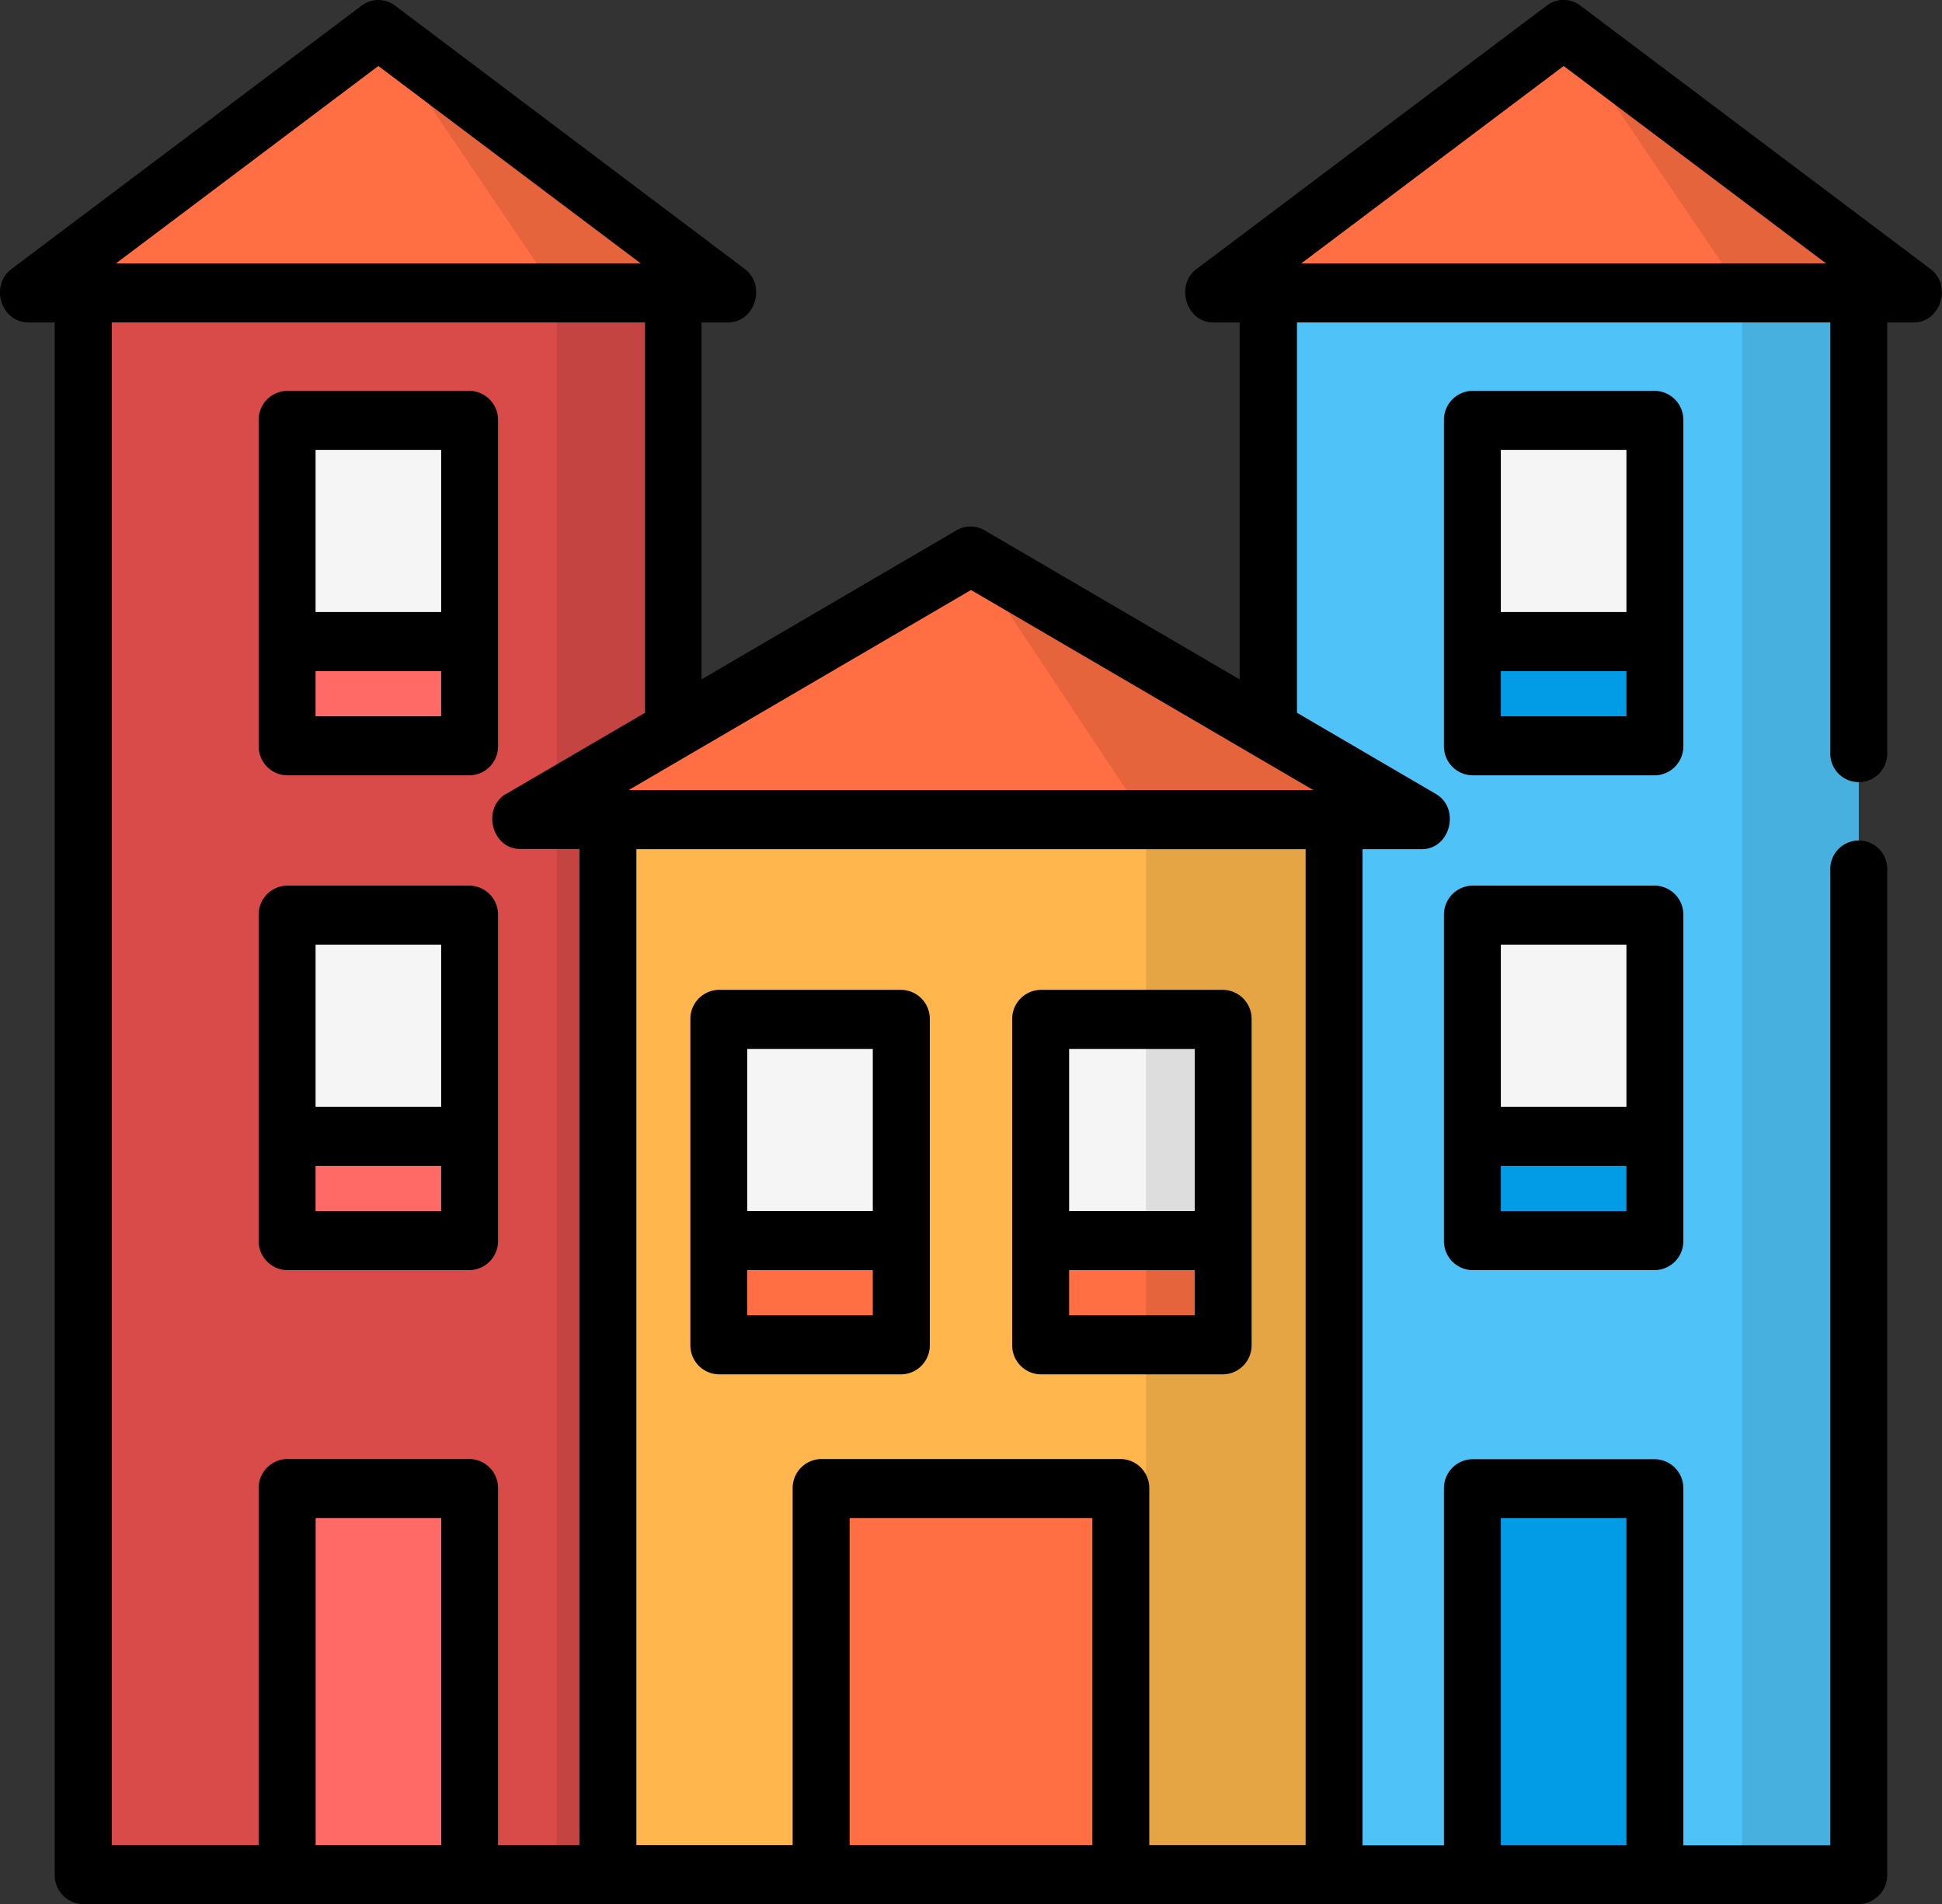
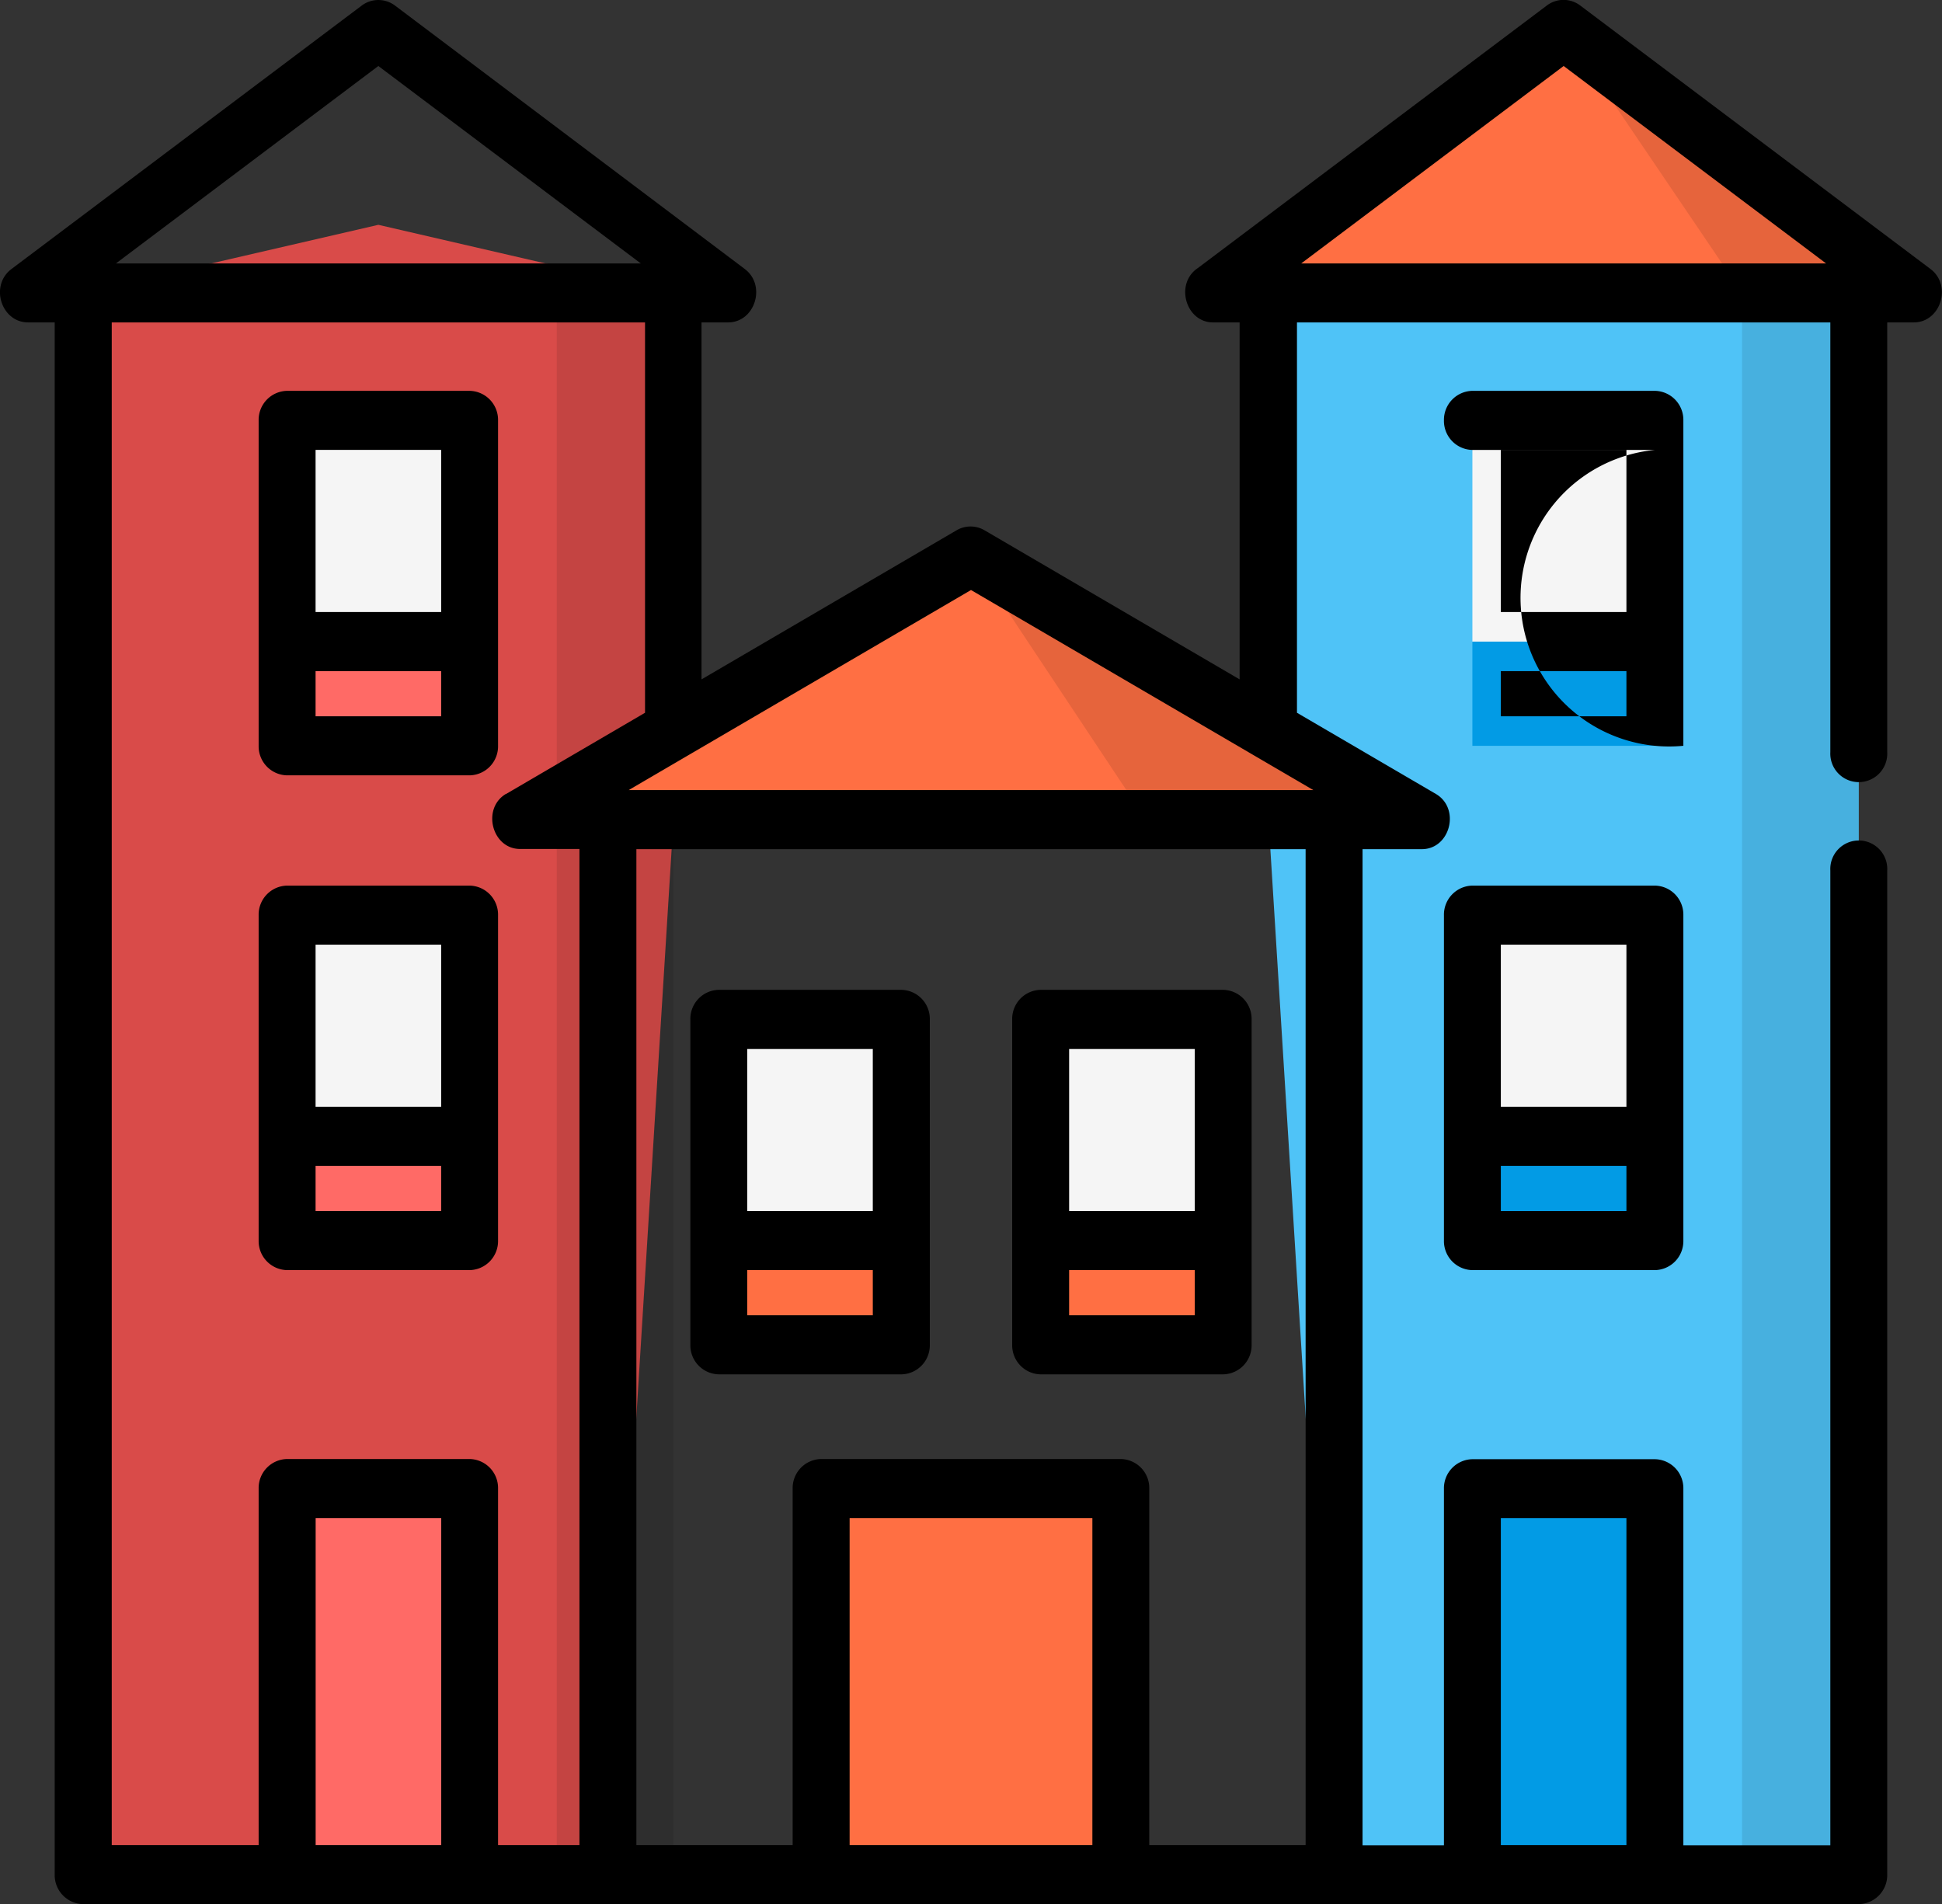
<svg xmlns="http://www.w3.org/2000/svg" viewBox="0 0 512 502">
  <rect x="0" y="0" width="512" height="502" fill="#333333" stroke="none" />
  <defs>
    <style>.a{fill:#4fc3f7;}.b{fill:#d94b49;}.c{fill:#ff6f43;}.d{opacity:0.1;isolation:isolate;}.e{fill:#f5f5f5;}.f{fill:#029be5;}.g{fill:#ff6a66;}.h{fill:#ffb74d;}</style>
  </defs>
  <title>27</title>
  <polygon class="a" points="334.44 77.25 334.44 216.08 351.73 494.21 388.19 494.21 412.25 469.71 436.31 494.21 490.06 494.21 490.06 77.25 412.25 59.27 334.44 77.25" />
  <polygon class="b" points="21.94 77.25 21.94 494.21 75.69 494.21 99.75 471.78 123.81 494.21 160.27 494.21 177.56 216.08 177.56 77.25 99.75 59.27 21.94 77.25" />
-   <polygon class="c" points="99.75 7.79 7.42 77.25 192.09 77.25 99.75 7.79" />
  <polygon class="c" points="412.25 7.79 504.58 77.25 319.91 77.25 412.25 7.79" />
  <polygon class="d" points="459.29 77.25 504.58 77.25 412.25 7.79 459.29 77.25" />
  <polygon class="e" points="388.19 110.83 388.19 169.15 412.25 182.88 436.31 169.15 436.31 110.83 388.19 110.83" />
  <polygon class="e" points="388.19 241.27 388.19 299.59 412.25 313.33 436.31 299.59 436.31 241.27 388.19 241.27" />
  <rect class="f" x="388.19" y="169.15" width="48.12" height="27.48" />
  <rect class="f" x="388.19" y="299.59" width="48.12" height="27.48" />
  <polygon class="e" points="123.81 110.83 123.81 169.15 99.75 182.88 75.69 169.15 75.69 110.83 123.81 110.83" />
  <polygon class="e" points="123.81 241.27 123.81 299.59 99.75 313.33 75.69 299.59 75.69 241.27 123.81 241.27" />
  <rect class="g" x="75.7" y="169.15" width="48.12" height="27.48" />
  <rect class="g" x="75.7" y="299.59" width="48.12" height="27.48" />
  <rect class="f" x="388.19" y="392.43" width="48.12" height="101.78" />
  <rect class="g" x="75.7" y="392.43" width="48.12" height="101.78" />
  <rect class="d" x="459.29" y="77.25" width="30.77" height="416.97" />
-   <polygon class="d" points="146.79 77.25 192.09 77.25 99.75 7.79 146.79 77.25" />
  <rect class="d" x="146.79" y="77.25" width="30.77" height="416.97" />
-   <polygon class="h" points="160.27 216.08 256 190.46 351.73 216.08 351.73 494.21 160.27 494.21 160.27 216.08" />
  <polygon class="c" points="256 146.62 374.86 216.08 137.14 216.08 256 146.62" />
  <polygon class="d" points="256 146.62 374.86 216.08 302.13 216.08 256 146.62" />
  <rect class="c" x="216.47" y="392.43" width="79.05" height="101.78" />
  <polygon class="e" points="274.37 268.75 274.37 327.07 298.42 340.81 322.48 327.07 322.48 268.75 274.37 268.75" />
  <rect class="c" x="274.36" y="327.07" width="48.12" height="27.48" />
  <polygon class="e" points="189.52 268.75 189.52 327.07 213.57 340.81 237.63 327.07 237.63 268.75 189.52 268.75" />
  <rect class="c" x="189.52" y="327.07" width="48.12" height="27.48" />
-   <rect class="d" x="302.14" y="216.08" width="49.59" height="278.14" />
  <path d="M274.37,368.33h48.11a7.65,7.65,0,0,0,7.5-7.79V274.75a7.65,7.65,0,0,0-7.5-7.79H274.37a7.65,7.65,0,0,0-7.51,7.79v85.79a7.65,7.65,0,0,0,7.51,7.79Zm7.5-27.48H315v11.91H281.87ZM315,325.28H281.87V282.53H315Z" transform="translate(0 -6)" />
-   <path d="M443.81,202.62V116.83a7.65,7.65,0,0,0-7.5-7.79H388.19a7.65,7.65,0,0,0-7.5,7.79v85.79a7.65,7.65,0,0,0,7.5,7.79h48.12A7.65,7.65,0,0,0,443.81,202.62Zm-48.12-19.69H428.8v11.91H395.69Zm33.11-15.57H395.69V124.61H428.8Z" transform="translate(0 -6)" />
+   <path d="M443.81,202.62V116.83a7.65,7.65,0,0,0-7.5-7.79H388.19a7.65,7.65,0,0,0-7.5,7.79a7.65,7.65,0,0,0,7.5,7.79h48.12A7.65,7.65,0,0,0,443.81,202.62Zm-48.12-19.69H428.8v11.91H395.69Zm33.11-15.57H395.69V124.61H428.8Z" transform="translate(0 -6)" />
  <path d="M443.81,247.27a7.65,7.65,0,0,0-7.5-7.79H388.19a7.65,7.65,0,0,0-7.5,7.79v85.8a7.64,7.64,0,0,0,7.5,7.78h48.12a7.64,7.64,0,0,0,7.5-7.78Zm-48.12,66.11H428.8v11.9H395.69ZM428.8,297.8H395.69V255.05H428.8Z" transform="translate(0 -6)" />
  <path d="M7.42,91h7V500.21a7.65,7.65,0,0,0,7.5,7.79H490.06a7.65,7.65,0,0,0,7.5-7.79V235.48a7.51,7.51,0,1,0-15,0v257H443.81v-94a7.64,7.64,0,0,0-7.5-7.78H388.19a7.64,7.64,0,0,0-7.5,7.78v94H359.23V229.87h15.63c7.5,0,10.25-10.74,3.68-14.57l-36.6-21.39V91H482.56v113.3a7.51,7.51,0,1,0,15,0V91h7c7.1,0,10.15-9.76,4.4-14.09-.16-.11-92.34-69.46-92.34-69.46a7.29,7.29,0,0,0-8.8,0l-92,69.21c-6.15,4.09-3.24,14.34,4,14.34h7v94.11l-67.26-39.31a7.29,7.29,0,0,0-7.36,0l-67.25,39.31V91h7c7.1,0,10.17-9.75,4.4-14.09L104.16,7.48a7.31,7.31,0,0,0-8.81,0L3,76.94C-2.75,81.28.31,91,7.42,91ZM343.05,75.46l69.2-52.06,69.2,52.06Zm-174.1,0H30.55L99.75,23.4Zm177.3,138.83H165.76L256,161.55Zm49.44,278.14V406.22H428.8v86.21ZM344.22,229.87V492.43H303v-94a7.65,7.65,0,0,0-7.51-7.78h-79a7.65,7.65,0,0,0-7.51,7.78v94H167.78V229.87ZM224,492.43V406.22h64v86.21Zm-140.78,0V406.22h33.11v86.21Zm-53.76,0V91H170.06V193.91l-36.6,21.39-.07,0c-6.45,3.85-3.69,14.52,3.73,14.52h15.65V492.43H131.31v-94a7.64,7.64,0,0,0-7.5-7.78H75.69a7.64,7.64,0,0,0-7.5,7.78v94Z" transform="translate(0 -6)" />
  <path d="M131.31,202.62V116.83a7.65,7.65,0,0,0-7.5-7.79H75.69a7.65,7.65,0,0,0-7.5,7.79v85.79a7.65,7.65,0,0,0,7.5,7.79h48.12A7.65,7.65,0,0,0,131.31,202.62ZM83.2,182.93h33.11v11.91H83.2Zm33.11-15.57H83.2V124.61h33.11Z" transform="translate(0 -6)" />
  <path d="M68.19,247.27v85.8a7.65,7.65,0,0,0,7.5,7.78h48.12a7.65,7.65,0,0,0,7.5-7.78v-85.8a7.65,7.65,0,0,0-7.5-7.79H75.69A7.65,7.65,0,0,0,68.19,247.27Zm48.12,50.53H83.2V255.05h33.11ZM83.2,313.38h33.11v11.9H83.2Z" transform="translate(0 -6)" />
  <path d="M245.14,360.54V274.75a7.65,7.65,0,0,0-7.51-7.79H189.52a7.65,7.65,0,0,0-7.51,7.79v85.79a7.65,7.65,0,0,0,7.51,7.79h48.11A7.65,7.65,0,0,0,245.14,360.54ZM197,340.85h33.11v11.91H197Zm33.11-15.57H197V282.53h33.11Z" transform="translate(0 -6)" />
</svg>